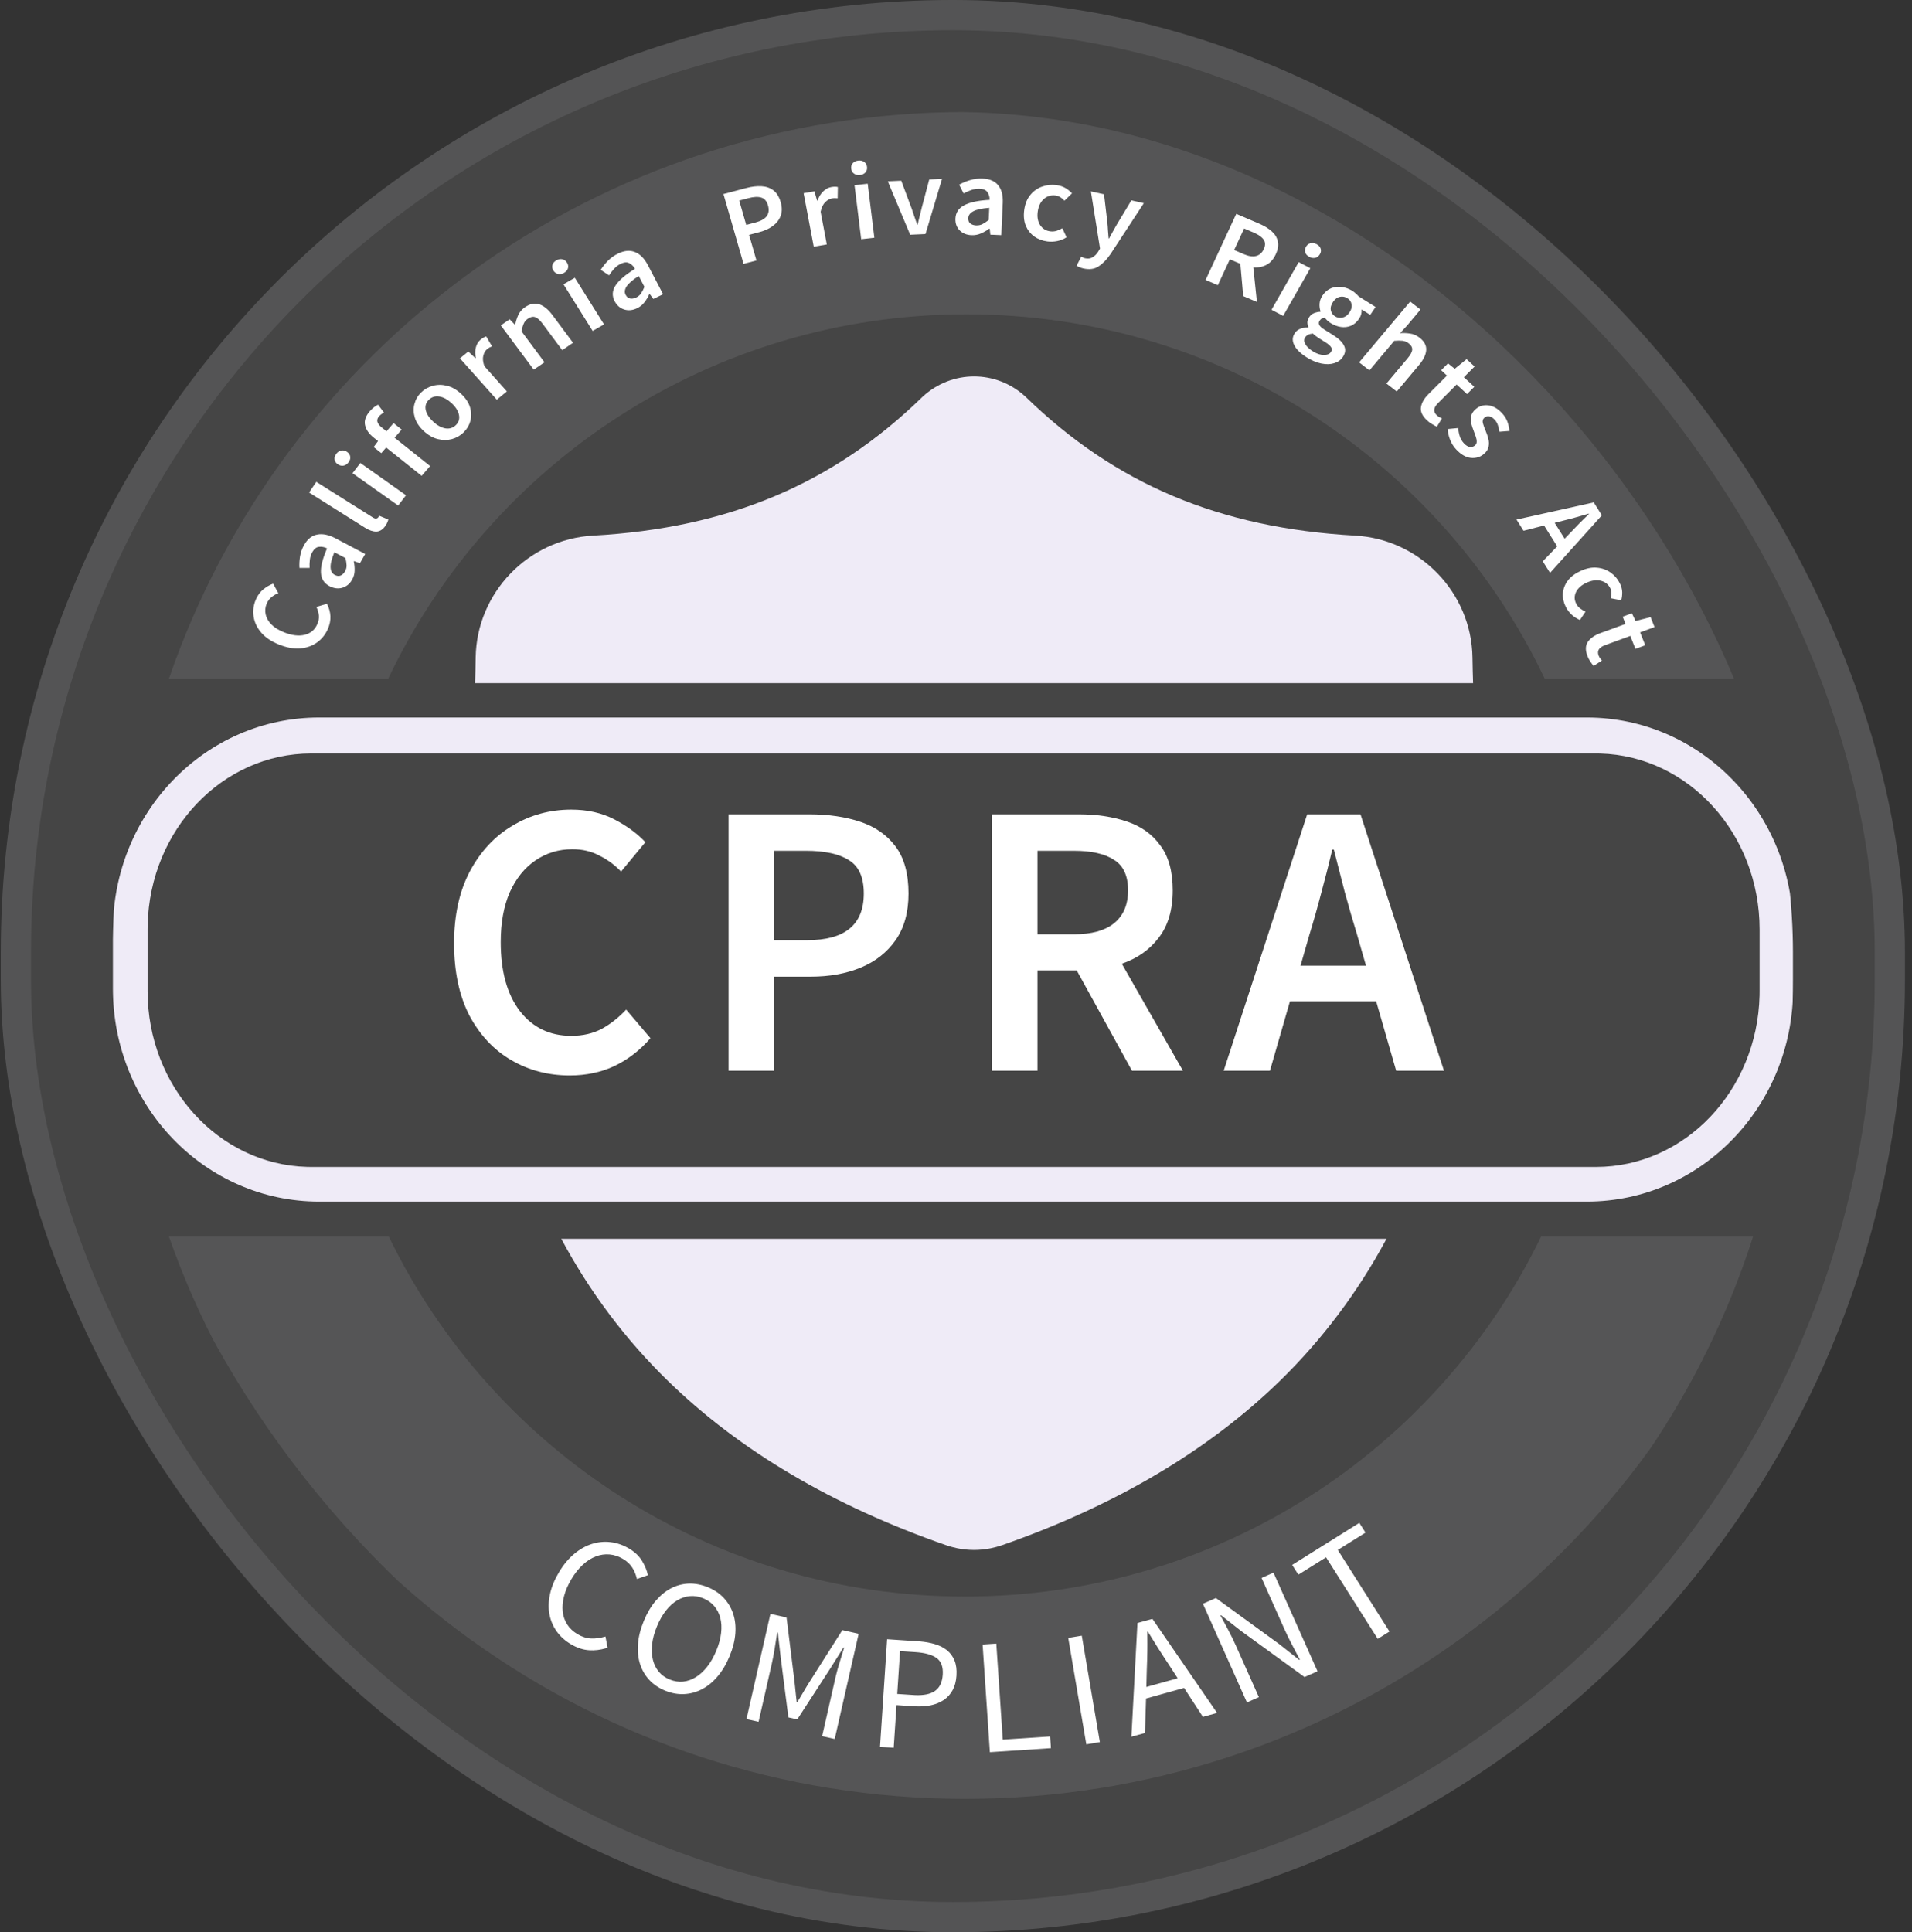
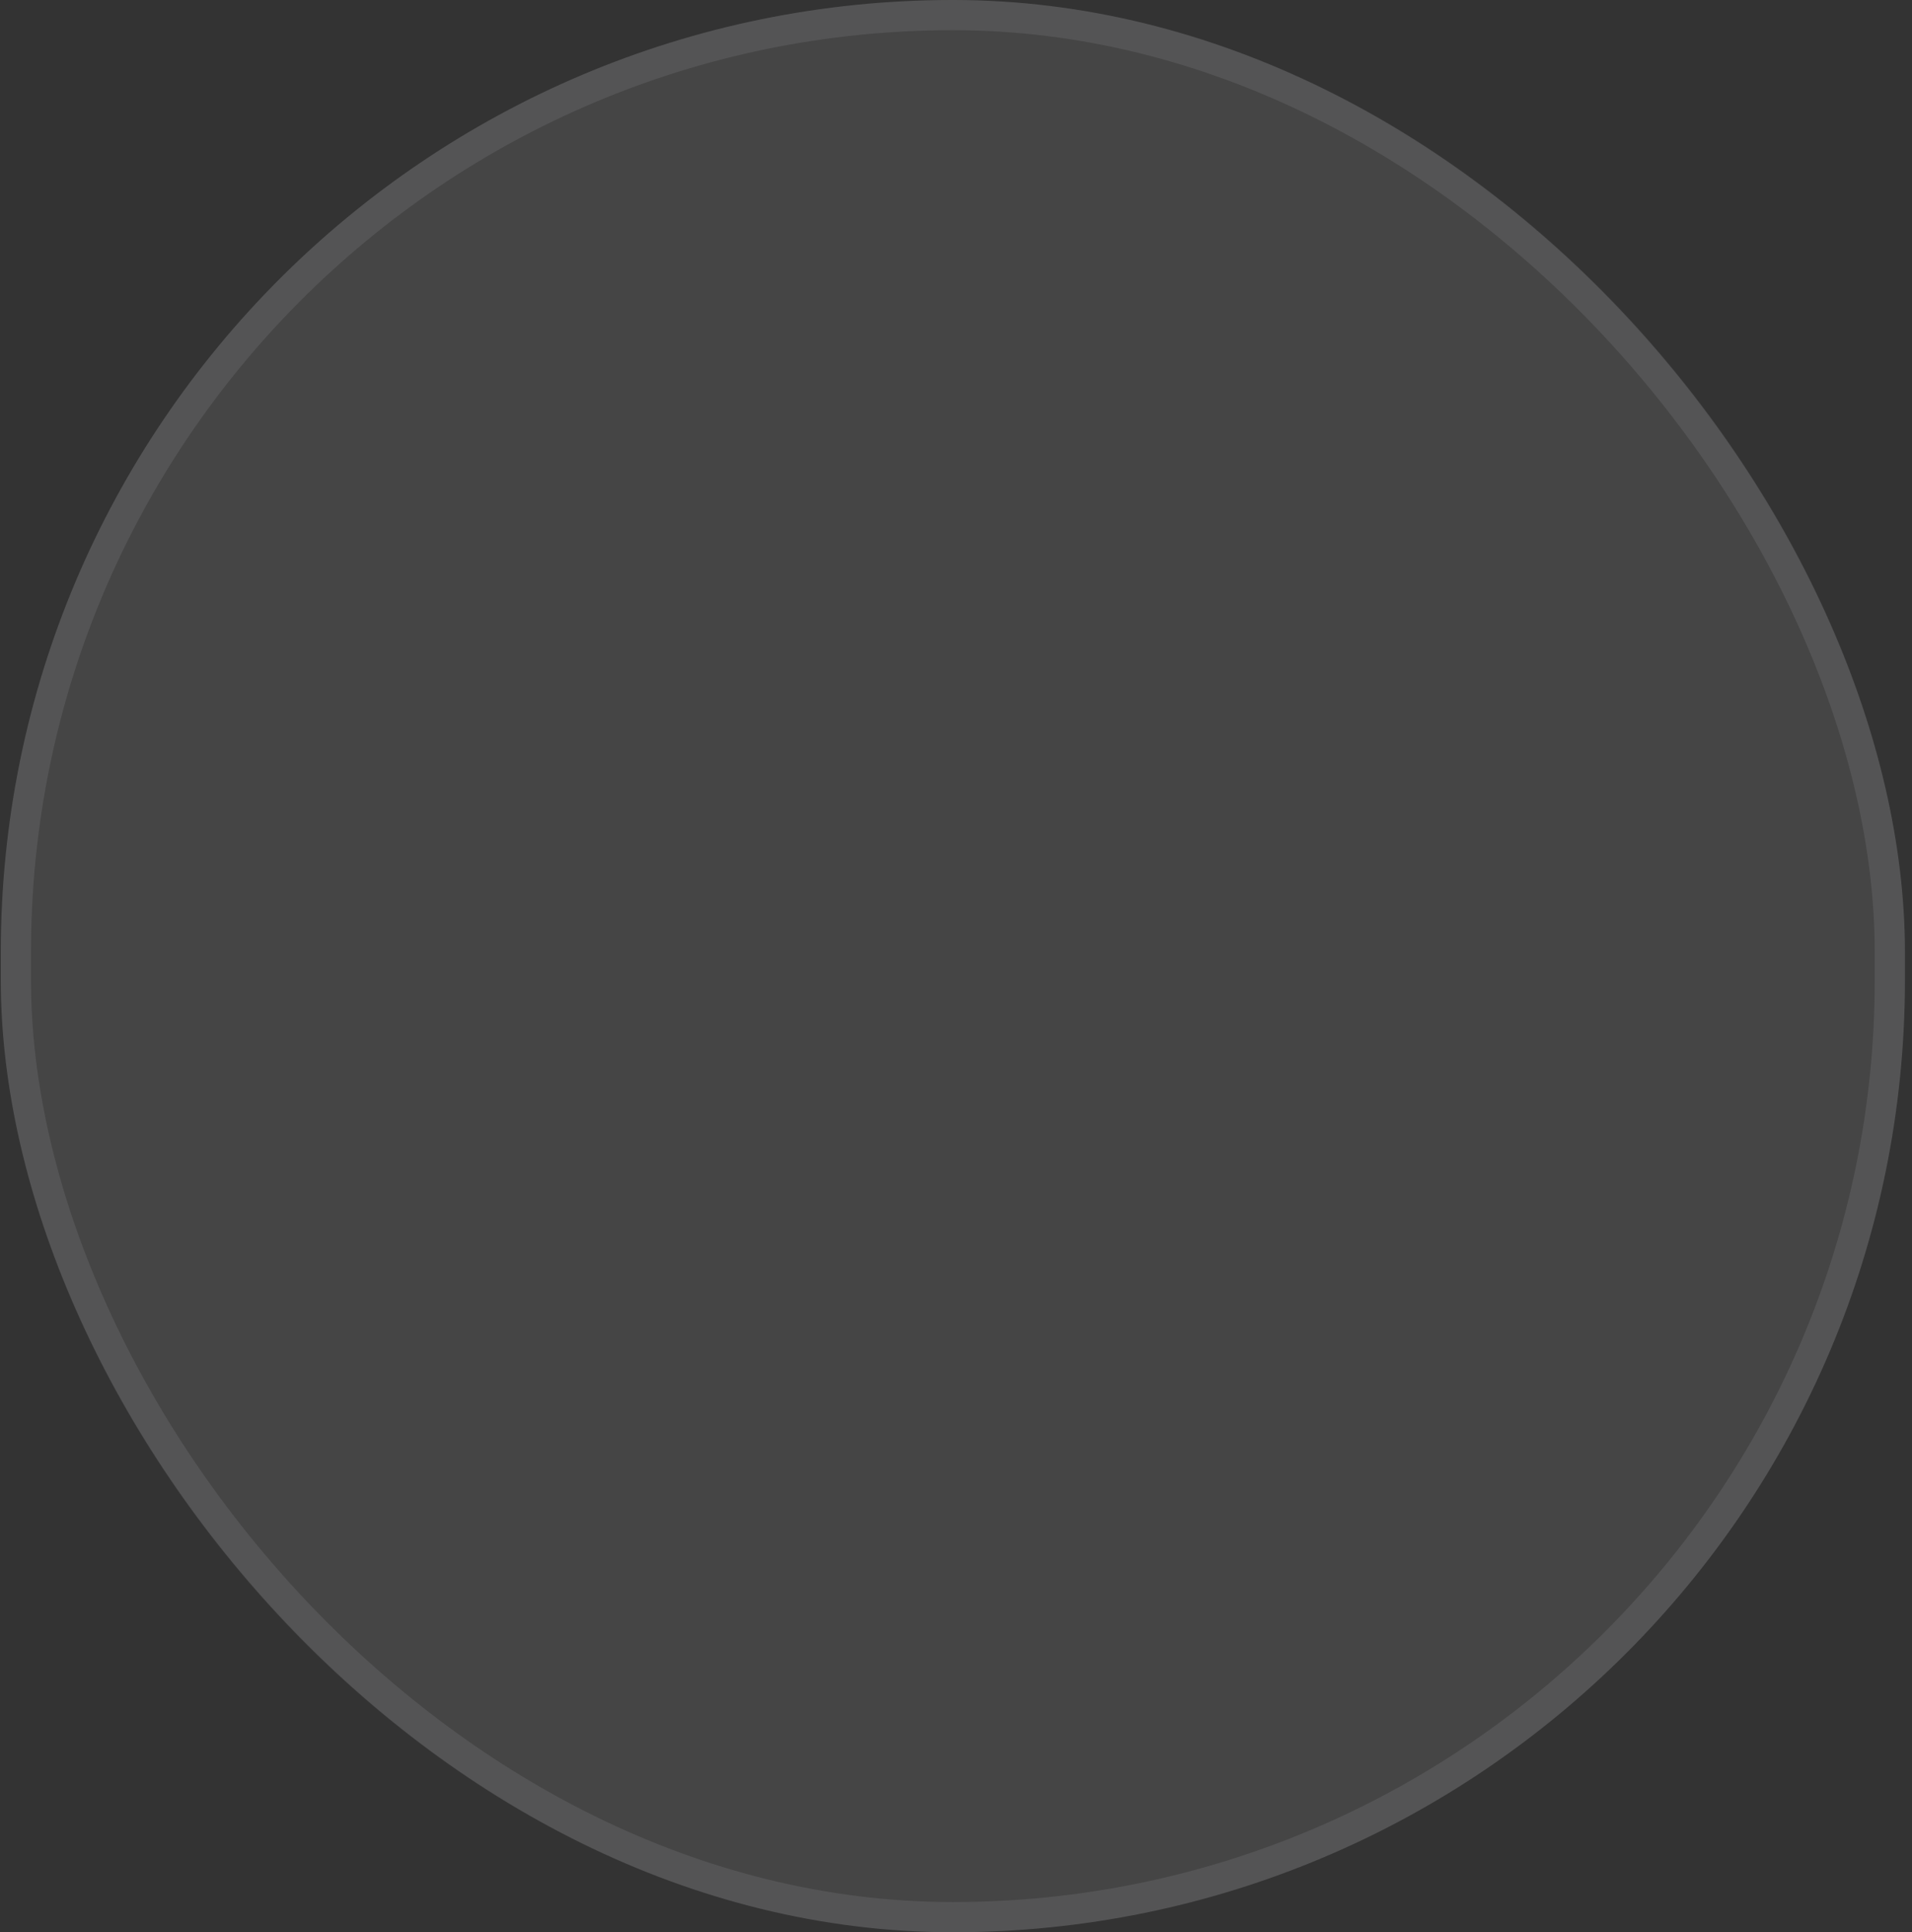
<svg xmlns="http://www.w3.org/2000/svg" width="190" height="192" viewBox="0 0 190 192" fill="none">
  <rect x="0" y="0" width="190" height="192" fill="#333333" stroke="none" />
  <rect x="0.08" width="189.217" height="192" rx="94.609" fill="white" fill-opacity="0.09" />
  <rect x="1.58" y="1.5" width="186.217" height="189" rx="93.109" stroke="#E1E4EA" stroke-opacity="0.1" stroke-width="3" />
  <g clip-path="url(#clip0_3580_47481)">
    <path fill-rule="evenodd" clip-rule="evenodd" d="M137.78 123.095H55.777C58.602 128.373 62.155 133.108 66.393 137.235C73.49 144.146 82.784 149.633 94.019 153.542C94.385 153.669 94.765 153.772 95.151 153.85C95.697 153.958 96.246 154.013 96.796 154.013C97.345 154.013 97.895 153.958 98.439 153.85C98.826 153.772 99.209 153.668 99.576 153.54C110.798 149.624 120.083 144.135 127.173 137.225C131.405 133.1 134.955 128.369 137.78 123.095ZM146.323 65.329C146.337 66.236 146.357 67.079 146.385 67.882H47.206C47.234 67.076 47.255 66.233 47.268 65.33C47.364 58.9 52.486 53.581 58.929 53.222C72.365 52.473 82.758 48.102 91.638 39.464L91.714 39.392C94.611 36.742 98.981 36.742 101.877 39.392L101.953 39.464C110.833 48.102 121.227 52.473 134.662 53.221C141.106 53.581 146.227 58.9 146.323 65.329Z" fill="#EFEBF7" />
    <path fill-rule="evenodd" clip-rule="evenodd" d="M178.183 92.456C178.183 80.77 169.008 71.297 157.69 71.297H31.713C20.396 71.297 11.221 80.77 11.221 92.456V98.239C11.221 109.925 20.396 119.398 31.713 119.398H157.69C169.008 119.398 178.183 109.925 178.183 98.239V92.456ZM30.938 74.868H158.583L159.017 74.874C167.804 75.12 174.856 82.856 174.856 92.361V98.462L174.851 98.928C174.621 108.374 167.426 115.956 158.583 115.956H30.938L30.505 115.95C21.718 115.703 14.665 107.968 14.665 98.462V92.361L14.671 91.895C14.901 82.449 22.096 74.868 30.938 74.868Z" fill="#EFEBF7" />
    <path fill-rule="evenodd" clip-rule="evenodd" d="M16.787 67.44C28.052 34.683 59.279 11.131 96.039 11.131C132.799 11.131 164.027 34.683 175.291 67.44H153.507C143.335 46.038 121.427 31.231 96.04 31.231C70.654 31.231 48.746 46.038 38.575 67.44H16.787Z" fill="#EFEBF7" fill-opacity="0.1" />
    <path fill-rule="evenodd" clip-rule="evenodd" d="M16.787 122.869C28.177 155.399 59.291 178.744 95.888 178.744C132.486 178.744 163.6 155.399 174.99 122.869H153.148C142.888 144.037 121.104 158.643 95.89 158.643C70.675 158.643 48.892 144.037 38.632 122.869H16.787Z" fill="#EFEBF7" fill-opacity="0.1" />
    <path fill-rule="evenodd" clip-rule="evenodd" d="M132.94 154.013L138.077 162.119L136.91 162.85L131.772 154.745L129.02 156.468L128.406 155.5L135.079 151.322L135.693 152.29L132.94 154.013ZM125.099 168.641L122.811 163.515C122.579 162.998 122.332 162.49 122.068 161.992L121.541 161.008L121.278 160.525L121.338 160.499L123.305 162.046L129.635 166.642L130.927 166.073L126.551 156.27L125.364 156.793L127.626 161.859C127.857 162.377 128.109 162.894 128.382 163.412L129.17 164.916L129.11 164.942L127.136 163.38L120.828 158.792L119.536 159.361L123.912 169.164L125.099 168.641ZM58.548 163.978C57.946 163.94 57.344 163.742 56.741 163.385C56.157 163.04 55.684 162.614 55.323 162.109C54.962 161.604 54.721 161.041 54.602 160.419C54.483 159.797 54.499 159.129 54.652 158.415C54.805 157.7 55.105 156.969 55.552 156.22C55.994 155.48 56.495 154.877 57.055 154.409C57.614 153.942 58.201 153.611 58.815 153.416C59.428 153.221 60.05 153.162 60.681 153.237C61.312 153.312 61.924 153.525 62.518 153.876C63.083 154.211 63.511 154.619 63.803 155.102C64.095 155.585 64.287 156.057 64.382 156.518L63.293 156.901L63.257 156.75C63.165 156.4 63.025 156.076 62.836 155.776C62.621 155.433 62.315 155.144 61.919 154.91C61.476 154.648 61.024 154.498 60.563 154.459C60.101 154.421 59.647 154.488 59.199 154.661C58.752 154.833 58.323 155.109 57.912 155.487C57.502 155.865 57.126 156.339 56.784 156.91C56.437 157.491 56.194 158.053 56.054 158.597C55.913 159.142 55.868 159.65 55.917 160.123C55.966 160.595 56.114 161.025 56.361 161.412C56.608 161.799 56.953 162.123 57.396 162.385C57.848 162.652 58.298 162.795 58.747 162.813C59.195 162.831 59.668 162.765 60.165 162.616L60.379 163.731L60.193 163.788C59.637 163.95 59.089 164.014 58.548 163.978ZM67.973 168.335C67.351 168.364 66.726 168.25 66.097 167.993C65.468 167.736 64.943 167.38 64.52 166.926C64.098 166.47 63.792 165.942 63.601 165.34C63.411 164.739 63.344 164.075 63.4 163.35C63.456 162.626 63.648 161.865 63.976 161.069C64.304 160.273 64.702 159.602 65.169 159.057C65.637 158.512 66.148 158.097 66.704 157.812C67.26 157.527 67.847 157.375 68.464 157.356C69.082 157.338 69.705 157.457 70.334 157.713C70.963 157.97 71.489 158.323 71.914 158.773C72.338 159.224 72.65 159.745 72.85 160.339C73.049 160.933 73.123 161.587 73.072 162.302C73.019 163.017 72.832 163.767 72.508 164.553C72.18 165.349 71.78 166.025 71.308 166.58C70.837 167.135 70.318 167.559 69.753 167.852C69.188 168.145 68.595 168.307 67.973 168.335ZM66.553 166.889C66.107 166.707 65.744 166.447 65.463 166.108C65.181 165.77 64.985 165.369 64.874 164.906C64.763 164.442 64.74 163.932 64.803 163.375C64.867 162.818 65.027 162.228 65.285 161.603C65.538 160.988 65.838 160.463 66.183 160.027C66.529 159.591 66.901 159.254 67.301 159.017C67.701 158.78 68.119 158.642 68.556 158.602C68.993 158.563 69.434 158.634 69.88 158.816C70.326 158.999 70.691 159.256 70.974 159.59C71.257 159.923 71.458 160.314 71.575 160.762C71.692 161.211 71.72 161.711 71.658 162.262C71.597 162.814 71.439 163.397 71.186 164.012C70.928 164.637 70.626 165.17 70.278 165.611C69.931 166.052 69.554 166.399 69.148 166.651C68.742 166.903 68.319 167.051 67.881 167.096C67.442 167.14 66.999 167.071 66.553 166.889ZM76.69 165.336L75.381 171.089L74.178 170.818L76.558 160.363L78.161 160.725L78.911 166.76L78.978 167.347L79.101 168.526L79.168 169.113L79.232 169.128L79.44 168.794C79.577 168.57 79.71 168.345 79.841 168.117L80.242 167.441L83.707 161.978L85.326 162.344L82.947 172.799L81.697 172.516L83.053 166.56C83.153 166.149 83.275 165.706 83.422 165.231L83.886 163.711L83.822 163.697L82.448 165.883L79.227 170.852L78.345 170.653L77.591 164.786L77.297 162.223L77.233 162.208L76.986 163.778C76.895 164.349 76.796 164.869 76.69 165.336ZM88.809 173.671L89.089 169.431L90.86 169.548C91.45 169.587 91.994 169.555 92.489 169.451C92.984 169.347 93.416 169.171 93.784 168.922C94.152 168.674 94.445 168.349 94.663 167.949C94.882 167.548 95.01 167.065 95.047 166.5C95.086 165.913 95.02 165.412 94.85 164.997C94.68 164.581 94.428 164.24 94.094 163.972C93.76 163.704 93.348 163.5 92.858 163.358C92.429 163.234 91.958 163.149 91.444 163.103L88.154 162.883L87.448 173.58L88.809 173.671ZM89.159 168.321L90.93 168.436C91.789 168.474 92.443 168.34 92.892 168.036C93.369 167.713 93.633 167.17 93.683 166.409C93.734 165.637 93.531 165.087 93.076 164.756C92.62 164.426 91.922 164.229 90.982 164.167L89.44 164.065L89.159 168.321ZM104.432 173.708L104.354 172.55L99.648 172.859L99.004 163.319L97.643 163.409L98.365 174.107L104.432 173.708ZM107.498 162.53L109.295 173.103L107.95 173.328L106.153 162.755L107.498 162.53ZM113.776 172.201L113.885 168.776L117.666 167.724L119.536 170.6L120.944 170.208L114.519 160.859L113.031 161.273L112.43 172.575L113.776 172.201ZM113.914 167.63L117.031 166.763L116.097 165.325L115.748 164.801C115.517 164.451 115.292 164.101 115.072 163.751L114.071 162.137L114.008 162.154L114.017 163.345L114.012 164.046C114.005 164.665 113.987 165.289 113.96 165.919L113.914 167.63Z" fill="white" />
    <path d="M130.131 92.839L129.235 95.956H135.741L134.845 92.839C134.429 91.489 134.027 90.099 133.637 88.671C133.273 87.242 132.91 85.827 132.546 84.424H132.391C132.053 85.853 131.689 87.281 131.3 88.71C130.936 90.112 130.547 91.489 130.131 92.839ZM121.6 106.396L129.897 80.918H135.195L143.493 106.396H138.74L136.754 99.501H128.183L126.196 106.396H121.6Z" fill="white" />
    <path d="M98.579 106.396V80.918H107.188C108.955 80.918 110.539 81.152 111.941 81.62C113.369 82.087 114.486 82.879 115.291 83.996C116.123 85.087 116.538 86.58 116.538 88.476C116.538 90.424 116.071 91.995 115.136 93.19C114.227 94.384 113.006 95.241 111.474 95.761L117.551 106.396H112.487L106.994 96.423H103.098V106.396H98.579ZM103.098 92.839H106.721C108.461 92.839 109.786 92.475 110.695 91.748C111.63 90.995 112.097 89.904 112.097 88.476C112.097 87.022 111.63 86.009 110.695 85.437C109.786 84.84 108.461 84.541 106.721 84.541H103.098V92.839Z" fill="white" />
    <path d="M72.399 106.396V80.918H80.424C82.32 80.918 84.008 81.165 85.489 81.659C86.969 82.152 88.138 82.97 88.995 84.113C89.852 85.255 90.281 86.814 90.281 88.788C90.281 90.658 89.852 92.203 88.995 93.424C88.138 94.644 86.982 95.553 85.528 96.15C84.073 96.748 82.424 97.046 80.58 97.046H76.918V106.396H72.399ZM76.918 93.424H80.23C83.969 93.424 85.839 91.878 85.839 88.788C85.839 87.177 85.346 86.073 84.359 85.476C83.398 84.853 81.97 84.541 80.074 84.541H76.918V93.424Z" fill="white" />
    <path d="M56.615 106.863C54.486 106.863 52.551 106.356 50.811 105.343C49.071 104.331 47.681 102.85 46.642 100.902C45.63 98.929 45.123 96.539 45.123 93.734C45.123 90.956 45.643 88.579 46.681 86.605C47.746 84.606 49.161 83.086 50.928 82.047C52.694 80.983 54.642 80.45 56.771 80.45C58.381 80.45 59.81 80.775 61.056 81.424C62.303 82.074 63.329 82.826 64.134 83.684L61.718 86.605C61.069 85.93 60.342 85.398 59.537 85.008C58.758 84.593 57.875 84.385 56.888 84.385C55.511 84.385 54.278 84.762 53.187 85.514C52.122 86.242 51.278 87.294 50.655 88.67C50.057 90.047 49.759 91.696 49.759 93.618C49.759 96.526 50.395 98.812 51.668 100.474C52.94 102.11 54.642 102.928 56.771 102.928C57.914 102.928 58.927 102.694 59.81 102.227C60.693 101.734 61.498 101.097 62.225 100.318L64.64 103.162C63.602 104.357 62.407 105.279 61.056 105.928C59.732 106.551 58.251 106.863 56.615 106.863Z" fill="white" />
    <path d="M32.584 62.485C32.342 63.039 31.986 63.488 31.514 63.831C31.041 64.173 30.482 64.374 29.835 64.431C29.185 64.48 28.479 64.35 27.717 64.044C26.963 63.74 26.377 63.346 25.958 62.859C25.536 62.364 25.284 61.829 25.202 61.256C25.113 60.68 25.189 60.114 25.43 59.559C25.613 59.14 25.863 58.803 26.18 58.55C26.498 58.296 26.819 58.111 27.142 57.995L27.662 58.943C27.405 59.038 27.178 59.169 26.981 59.337C26.78 59.494 26.624 59.702 26.512 59.959C26.356 60.317 26.318 60.68 26.399 61.046C26.476 61.403 26.666 61.737 26.969 62.05C27.275 62.356 27.689 62.614 28.211 62.824C29 63.142 29.693 63.225 30.289 63.075C30.877 62.923 31.292 62.569 31.533 62.014C31.663 61.717 31.714 61.427 31.687 61.146C31.653 60.862 31.572 60.583 31.442 60.309L32.488 59.99C32.695 60.391 32.81 60.803 32.833 61.226C32.852 61.639 32.769 62.059 32.584 62.485Z" fill="white" />
    <path d="M34.985 57.608C34.75 58.019 34.423 58.286 34.004 58.408C33.59 58.523 33.168 58.468 32.739 58.242C32.209 57.962 31.927 57.525 31.893 56.93C31.851 56.331 32.054 55.517 32.502 54.491C32.236 54.359 31.974 54.308 31.712 54.338C31.448 54.357 31.225 54.528 31.041 54.849C30.909 55.08 30.825 55.333 30.791 55.608C30.76 55.876 30.75 56.151 30.763 56.434L29.758 56.43C29.734 56.075 29.753 55.699 29.813 55.304C29.876 54.903 30.015 54.516 30.227 54.143C30.565 53.552 31.001 53.209 31.535 53.115C32.066 53.01 32.676 53.14 33.366 53.504L36.291 55.048L35.767 55.964L35.181 55.754L35.159 55.793C35.225 56.104 35.252 56.415 35.24 56.726C35.231 57.031 35.146 57.325 34.985 57.608ZM34.284 56.774C34.394 56.581 34.446 56.383 34.441 56.179C34.432 55.965 34.395 55.724 34.331 55.456L33.225 54.872C32.945 55.561 32.821 56.077 32.852 56.419C32.876 56.758 33.012 56.993 33.26 57.124C33.481 57.241 33.678 57.261 33.852 57.186C34.026 57.111 34.17 56.973 34.284 56.774Z" fill="white" />
    <path d="M38.3 52.244C38.045 52.618 37.745 52.81 37.399 52.821C37.058 52.825 36.683 52.699 36.274 52.441L30.711 48.939L31.432 47.881L37.053 51.419C37.187 51.504 37.3 51.54 37.391 51.527C37.475 51.51 37.536 51.474 37.574 51.419C37.591 51.395 37.605 51.373 37.618 51.355C37.628 51.326 37.645 51.288 37.668 51.241L38.587 51.623C38.571 51.7 38.539 51.794 38.491 51.904C38.447 52.008 38.384 52.122 38.3 52.244Z" fill="white" />
    <path d="M39.563 50.231L35.03 47.022L35.812 46.004L40.344 49.213L39.563 50.231ZM34.63 45.947C34.49 46.13 34.322 46.238 34.125 46.272C33.928 46.305 33.737 46.256 33.553 46.126C33.374 46 33.273 45.841 33.248 45.65C33.223 45.46 33.281 45.273 33.421 45.09C33.562 44.907 33.73 44.799 33.927 44.766C34.124 44.732 34.311 44.778 34.49 44.904C34.675 45.035 34.779 45.196 34.804 45.386C34.829 45.577 34.771 45.764 34.63 45.947Z" fill="white" />
    <path d="M41.901 47.283L38.37 44.47L37.888 45.028L37.129 44.424L37.567 43.83L37.117 43.471C36.664 43.11 36.386 42.708 36.282 42.264C36.173 41.815 36.331 41.345 36.755 40.854C36.882 40.708 37.018 40.578 37.164 40.467C37.311 40.355 37.444 40.27 37.563 40.212L38.161 41.003C37.959 41.099 37.792 41.224 37.66 41.376C37.358 41.726 37.451 42.095 37.94 42.484L38.408 42.857L39.109 42.044L39.913 42.684L39.211 43.497L42.742 46.31L41.901 47.283Z" fill="white" />
    <path d="M46.067 42.969C45.741 43.288 45.354 43.509 44.907 43.633C44.455 43.751 43.985 43.75 43.497 43.63C43.004 43.505 42.536 43.234 42.094 42.818C41.646 42.396 41.355 41.953 41.219 41.487C41.079 41.017 41.068 40.565 41.188 40.134C41.301 39.697 41.521 39.319 41.847 38.999C42.178 38.675 42.57 38.454 43.023 38.335C43.47 38.212 43.94 38.213 44.433 38.338C44.921 38.458 45.388 38.729 45.836 39.15C46.279 39.566 46.57 40.01 46.711 40.481C46.846 40.946 46.856 41.398 46.743 41.834C46.623 42.266 46.398 42.644 46.067 42.969ZM45.297 42.244C45.585 41.962 45.689 41.623 45.609 41.23C45.529 40.836 45.289 40.452 44.891 40.077C44.486 39.697 44.079 39.472 43.667 39.403C43.256 39.334 42.906 39.441 42.617 39.724C42.329 40.007 42.225 40.345 42.305 40.738C42.39 41.127 42.635 41.511 43.039 41.891C43.438 42.266 43.841 42.49 44.247 42.565C44.658 42.633 45.008 42.527 45.297 42.244Z" fill="white" />
    <path d="M49.368 39.716L45.706 35.609L46.533 34.93L47.251 35.6L47.286 35.572C47.198 35.18 47.2 34.827 47.29 34.511C47.375 34.19 47.531 33.936 47.757 33.75C47.96 33.583 48.147 33.478 48.319 33.434L48.891 34.413C48.795 34.453 48.711 34.493 48.637 34.534C48.563 34.576 48.48 34.634 48.387 34.711C48.219 34.849 48.099 35.058 48.028 35.339C47.952 35.614 47.986 35.963 48.131 36.385L50.369 38.894L49.368 39.716Z" fill="white" />
    <path d="M53.038 36.734L49.766 32.334L50.651 31.728L51.166 32.268L51.203 32.243C51.266 31.911 51.368 31.593 51.508 31.29C51.648 30.987 51.873 30.729 52.184 30.516C52.675 30.18 53.146 30.088 53.596 30.239C54.047 30.391 54.478 30.744 54.892 31.3L56.944 34.06L55.872 34.794L53.919 32.168C53.648 31.804 53.401 31.585 53.178 31.512C52.956 31.44 52.717 31.491 52.462 31.665C52.263 31.801 52.121 31.97 52.037 32.172C51.954 32.364 51.883 32.615 51.824 32.926L54.11 36.001L53.038 36.734Z" fill="white" />
    <path d="M58.893 32.885L55.995 28.25L57.124 27.6L60.022 32.235L58.893 32.885ZM56.057 27.11C55.854 27.227 55.655 27.264 55.459 27.223C55.264 27.181 55.108 27.066 54.989 26.877C54.875 26.694 54.845 26.511 54.899 26.326C54.952 26.141 55.081 25.99 55.284 25.873C55.487 25.756 55.686 25.719 55.881 25.761C56.076 25.802 56.231 25.915 56.345 26.097C56.463 26.286 56.495 26.473 56.442 26.657C56.388 26.842 56.26 26.993 56.057 27.11Z" fill="white" />
    <path d="M63.304 30.63C62.867 30.84 62.439 30.881 62.023 30.753C61.612 30.621 61.297 30.346 61.078 29.926C60.807 29.407 60.834 28.894 61.158 28.386C61.478 27.871 62.126 27.313 63.102 26.713C62.962 26.46 62.776 26.275 62.543 26.157C62.314 26.029 62.029 26.047 61.687 26.211C61.441 26.329 61.223 26.491 61.032 26.698C60.848 26.901 60.677 27.123 60.52 27.362L59.694 26.811C59.885 26.506 60.122 26.207 60.406 25.915C60.696 25.62 61.038 25.378 61.435 25.187C62.063 24.886 62.625 24.842 63.121 25.055C63.62 25.258 64.046 25.698 64.399 26.374L65.895 29.238L64.922 29.705L64.562 29.213L64.521 29.233C64.392 29.525 64.23 29.795 64.035 30.044C63.848 30.291 63.604 30.486 63.304 30.63ZM63.22 29.562C63.425 29.464 63.585 29.329 63.701 29.159C63.82 28.978 63.933 28.76 64.038 28.504L63.473 27.422C62.834 27.835 62.427 28.191 62.25 28.489C62.069 28.781 62.042 29.049 62.169 29.291C62.282 29.508 62.432 29.633 62.62 29.665C62.808 29.698 63.008 29.664 63.22 29.562Z" fill="white" />
    <path d="M73.888 26.219L71.891 19.281L74.166 18.68C74.704 18.538 75.202 18.48 75.66 18.503C76.118 18.527 76.514 18.662 76.847 18.909C77.179 19.156 77.423 19.549 77.578 20.086C77.724 20.596 77.724 21.049 77.577 21.445C77.429 21.841 77.173 22.175 76.808 22.447C76.442 22.718 75.998 22.923 75.475 23.061L74.436 23.335L75.17 25.881L73.888 26.219ZM74.153 22.348L75.091 22.101C76.152 21.821 76.561 21.26 76.319 20.419C76.192 19.98 75.966 19.716 75.639 19.627C75.318 19.529 74.888 19.552 74.351 19.693L73.456 19.929L74.153 22.348Z" fill="white" />
    <path d="M80.864 24.512L79.857 19.196L80.929 19.011L81.197 19.937L81.242 19.929C81.372 19.549 81.559 19.244 81.803 19.016C82.046 18.78 82.314 18.637 82.607 18.586C82.87 18.541 83.087 18.54 83.259 18.585L83.238 19.707C83.135 19.695 83.041 19.689 82.955 19.689C82.87 19.689 82.767 19.699 82.647 19.72C82.429 19.758 82.215 19.88 82.006 20.088C81.796 20.288 81.642 20.606 81.546 21.04L82.161 24.288L80.864 24.512Z" fill="white" />
    <path d="M85.58 23.768L84.917 18.402L86.226 18.255L86.888 23.621L85.58 23.768ZM85.461 17.388C85.226 17.415 85.028 17.37 84.868 17.255C84.707 17.14 84.614 16.974 84.587 16.755C84.561 16.544 84.612 16.364 84.74 16.217C84.868 16.07 85.049 15.983 85.284 15.957C85.519 15.93 85.717 15.975 85.878 16.09C86.038 16.204 86.131 16.368 86.157 16.579C86.184 16.797 86.134 16.98 86.006 17.128C85.878 17.275 85.696 17.362 85.461 17.388Z" fill="white" />
-     <path d="M90.447 23.324L88.22 18.015L89.559 17.955L90.592 20.718C90.681 20.979 90.771 21.243 90.861 21.511C90.958 21.778 91.052 22.049 91.143 22.324L91.188 22.322C91.258 22.04 91.325 21.762 91.388 21.487C91.458 21.212 91.525 20.941 91.588 20.674L92.341 17.832L93.611 17.775L91.969 23.257L90.447 23.324Z" fill="white" />
    <path d="M96.53 23.369C96.042 23.347 95.647 23.183 95.348 22.877C95.056 22.57 94.921 22.183 94.942 21.714C94.968 21.135 95.251 20.7 95.792 20.407C96.333 20.108 97.183 19.924 98.341 19.857C98.346 19.57 98.277 19.322 98.133 19.11C97.998 18.891 97.74 18.773 97.358 18.757C97.083 18.745 96.81 18.785 96.538 18.876C96.274 18.967 96.013 19.081 95.754 19.216L95.311 18.349C95.633 18.172 95.992 18.022 96.387 17.9C96.79 17.778 97.213 17.726 97.656 17.746C98.358 17.776 98.872 18 99.197 18.418C99.531 18.829 99.68 19.412 99.646 20.166L99.502 23.365L98.414 23.318L98.349 22.72L98.303 22.718C98.042 22.913 97.763 23.073 97.467 23.2C97.178 23.327 96.866 23.383 96.53 23.369ZM96.999 22.398C97.228 22.407 97.436 22.365 97.624 22.27C97.82 22.169 98.029 22.031 98.25 21.857L98.305 20.648C97.537 20.71 97.001 20.83 96.694 21.008C96.388 21.178 96.229 21.399 96.217 21.67C96.206 21.912 96.275 22.091 96.422 22.207C96.57 22.324 96.762 22.387 96.999 22.398Z" fill="white" />
    <path d="M104.076 23.991C103.569 23.924 103.126 23.754 102.748 23.482C102.38 23.203 102.103 22.841 101.92 22.394C101.746 21.942 101.7 21.421 101.784 20.833C101.869 20.237 102.07 19.749 102.386 19.369C102.703 18.982 103.09 18.707 103.545 18.546C104.008 18.378 104.486 18.327 104.978 18.392C105.334 18.44 105.636 18.539 105.884 18.691C106.133 18.842 106.347 19.015 106.528 19.209L105.775 19.942C105.649 19.799 105.515 19.685 105.373 19.6C105.232 19.507 105.074 19.449 104.9 19.426C104.453 19.366 104.063 19.481 103.729 19.77C103.402 20.059 103.2 20.473 103.124 21.011C103.048 21.541 103.123 21.988 103.349 22.351C103.583 22.715 103.919 22.927 104.358 22.985C104.578 23.014 104.788 22.998 104.99 22.936C105.2 22.867 105.394 22.782 105.57 22.68L105.986 23.579C105.698 23.763 105.386 23.888 105.053 23.955C104.72 24.021 104.394 24.034 104.076 23.991Z" fill="white" />
    <path d="M107.67 26.678C107.522 26.644 107.394 26.605 107.287 26.558C107.181 26.512 107.079 26.463 106.981 26.411L107.448 25.499C107.497 25.525 107.552 25.552 107.616 25.582C107.685 25.62 107.754 25.646 107.821 25.661C108.111 25.726 108.362 25.692 108.575 25.558C108.793 25.434 108.978 25.249 109.131 25.005L109.312 24.695L108.404 19.017L109.711 19.308L110.04 22.102C110.067 22.349 110.087 22.61 110.1 22.883C110.121 23.152 110.143 23.42 110.165 23.688L110.21 23.698C110.335 23.47 110.461 23.239 110.588 23.004C110.725 22.763 110.855 22.532 110.978 22.311L112.425 19.913L113.664 20.189L110.356 25.244C109.983 25.786 109.591 26.191 109.181 26.461C108.77 26.738 108.266 26.81 107.67 26.678Z" fill="white" />
    <path d="M119.804 27.818L122.852 21.25L125.166 22.242C125.641 22.446 126.038 22.689 126.359 22.971C126.687 23.256 126.893 23.59 126.975 23.97C127.068 24.347 127.001 24.78 126.774 25.269C126.541 25.771 126.228 26.122 125.833 26.323C125.446 26.526 125.016 26.606 124.542 26.563L124.902 30.006L123.541 29.422L123.258 26.217L122.212 25.768L121.018 28.339L119.804 27.818ZM122.64 24.844L123.614 25.262C124.082 25.462 124.481 25.521 124.812 25.439C125.154 25.352 125.41 25.125 125.581 24.757C125.755 24.382 125.75 24.067 125.568 23.812C125.395 23.553 125.075 23.323 124.607 23.122L123.633 22.705L122.64 24.844Z" fill="white" />
-     <path d="M126.353 30.781L129.053 26.045L130.209 26.654L127.509 31.39L126.353 30.781ZM130.109 25.523C129.901 25.414 129.766 25.267 129.705 25.085C129.643 24.902 129.668 24.714 129.778 24.521C129.884 24.335 130.034 24.217 130.227 24.168C130.42 24.12 130.621 24.15 130.829 24.26C131.037 24.369 131.171 24.515 131.233 24.698C131.294 24.881 131.272 25.066 131.165 25.252C131.055 25.445 130.903 25.566 130.71 25.614C130.517 25.663 130.316 25.633 130.109 25.523Z" fill="white" />
    <path d="M129.833 35.501C129.461 35.269 129.154 35.015 128.911 34.741C128.675 34.471 128.531 34.192 128.478 33.906C128.428 33.63 128.493 33.359 128.672 33.095C128.926 32.721 129.369 32.538 130 32.548L130.025 32.512C129.954 32.362 129.918 32.199 129.918 32.024C129.924 31.854 129.989 31.676 130.114 31.491C130.235 31.313 130.395 31.186 130.593 31.108C130.802 31.029 131.005 30.986 131.202 30.978L131.227 30.941C131.146 30.724 131.112 30.471 131.125 30.182C131.145 29.897 131.244 29.622 131.424 29.358C131.661 29.008 131.947 28.767 132.282 28.636C132.618 28.504 132.968 28.465 133.333 28.519C133.709 28.57 134.06 28.698 134.387 28.902C134.515 28.983 134.628 29.071 134.727 29.168C134.836 29.262 134.929 29.355 135.004 29.446L136.695 30.504L136.164 31.287L135.3 30.746C135.318 30.88 135.307 31.031 135.267 31.198C135.23 31.359 135.158 31.52 135.05 31.679C134.825 32.011 134.554 32.243 134.235 32.377C133.921 32.504 133.59 32.542 133.242 32.49C132.894 32.438 132.553 32.308 132.22 32.1C132.117 32.036 132.018 31.961 131.921 31.874C131.825 31.787 131.737 31.689 131.657 31.578C131.545 31.595 131.446 31.62 131.359 31.654C131.279 31.691 131.204 31.762 131.133 31.866C131.046 31.995 131.031 32.131 131.09 32.273C131.156 32.419 131.333 32.582 131.621 32.762L132.457 33.285C133.027 33.642 133.396 33.999 133.563 34.358C133.742 34.714 133.697 35.089 133.431 35.482C133.231 35.777 132.947 35.98 132.58 36.091C132.209 36.209 131.786 36.22 131.312 36.125C130.838 36.03 130.345 35.822 129.833 35.501ZM132.669 31.437C132.894 31.577 133.14 31.617 133.408 31.558C133.677 31.498 133.909 31.324 134.105 31.035C134.296 30.753 134.364 30.484 134.308 30.231C134.262 29.975 134.124 29.775 133.893 29.63C133.663 29.486 133.415 29.441 133.151 29.494C132.887 29.547 132.657 29.718 132.461 30.007C132.266 30.296 132.194 30.57 132.246 30.83C132.298 31.09 132.439 31.292 132.669 31.437ZM130.474 34.918C130.852 35.155 131.21 35.273 131.547 35.274C131.884 35.275 132.116 35.18 132.246 34.99C132.366 34.812 132.374 34.646 132.268 34.492C132.169 34.343 131.985 34.184 131.715 34.015L131.072 33.612C130.815 33.452 130.616 33.296 130.472 33.145C130.107 33.171 129.85 33.295 129.701 33.516C129.563 33.718 129.566 33.943 129.709 34.19C129.848 34.443 130.103 34.686 130.474 34.918Z" fill="white" />
    <path d="M135.058 36.009L140.131 29.966L141.157 30.761L139.85 32.319L139.131 33.104C139.455 33.081 139.782 33.095 140.114 33.145C140.45 33.188 140.767 33.326 141.065 33.556C141.535 33.92 141.755 34.331 141.725 34.788C141.695 35.245 141.457 35.739 141.012 36.269L138.799 38.905L137.772 38.11L139.877 35.602C140.169 35.254 140.322 34.968 140.334 34.742C140.347 34.516 140.231 34.309 139.987 34.12C139.797 33.973 139.589 33.887 139.363 33.863C139.149 33.838 138.877 33.84 138.549 33.868L136.084 36.804L135.058 36.009Z" fill="white" />
    <path d="M141.814 41.78C141.345 41.348 141.14 40.911 141.201 40.469C141.272 40.026 141.516 39.596 141.934 39.179L143.789 37.323L143.21 36.789L143.892 36.107L144.56 36.647L145.738 35.69L146.533 36.422L145.47 37.485L146.505 38.438L145.783 39.16L144.749 38.207L142.894 40.063C142.439 40.518 142.402 40.921 142.783 41.272C142.855 41.337 142.937 41.398 143.03 41.453C143.129 41.504 143.216 41.543 143.292 41.573L142.784 42.4C142.637 42.335 142.478 42.25 142.308 42.144C142.138 42.049 141.974 41.928 141.814 41.78Z" fill="white" />
    <path d="M144.702 44.657C144.447 44.384 144.246 44.064 144.099 43.698C143.957 43.327 143.877 42.972 143.858 42.633L144.903 42.533C144.929 42.836 144.984 43.114 145.067 43.368C145.15 43.622 145.286 43.85 145.475 44.052C145.679 44.271 145.877 44.391 146.071 44.411C146.265 44.432 146.433 44.382 146.575 44.26C146.694 44.157 146.75 44.03 146.743 43.879C146.746 43.728 146.714 43.563 146.649 43.383C146.589 43.198 146.521 43.01 146.445 42.819C146.35 42.585 146.27 42.339 146.203 42.081C146.147 41.824 146.145 41.574 146.196 41.333C146.254 41.087 146.399 40.863 146.632 40.663C147.002 40.345 147.426 40.217 147.904 40.279C148.382 40.341 148.83 40.597 149.248 41.045C149.513 41.33 149.7 41.628 149.807 41.94C149.913 42.252 149.978 42.547 150 42.823L148.997 42.902C148.973 42.667 148.923 42.448 148.848 42.247C148.783 42.046 148.677 41.866 148.529 41.708C148.34 41.505 148.154 41.394 147.972 41.374C147.794 41.349 147.641 41.392 147.51 41.505C147.345 41.647 147.296 41.836 147.364 42.074C147.432 42.311 147.528 42.573 147.652 42.861C147.757 43.105 147.841 43.359 147.902 43.622C147.968 43.88 147.975 44.135 147.923 44.386C147.876 44.644 147.722 44.885 147.46 45.11C147.102 45.418 146.67 45.548 146.164 45.499C145.664 45.447 145.176 45.166 144.702 44.657Z" fill="white" />
    <path d="M155.411 51.716L154.49 51.953L155.48 53.527L156.128 52.856C156.405 52.559 156.694 52.259 156.994 51.957C157.298 51.661 157.599 51.366 157.897 51.074L157.873 51.036C157.462 51.163 157.047 51.283 156.628 51.397C156.22 51.513 155.814 51.62 155.411 51.716ZM150.699 51.627L158.376 49.922L159.183 51.204L154.032 56.924L153.308 55.774L154.742 54.289L153.437 52.215L151.399 52.739L150.699 51.627Z" fill="white" />
    <path d="M155.593 60.297C155.372 59.853 155.276 59.405 155.305 58.953C155.344 58.504 155.507 58.084 155.795 57.693C156.092 57.304 156.52 56.983 157.079 56.728C157.644 56.469 158.179 56.363 158.684 56.408C159.196 56.451 159.647 56.61 160.039 56.886C160.44 57.166 160.748 57.521 160.962 57.952C161.117 58.263 161.197 58.56 161.202 58.842C161.207 59.124 161.175 59.391 161.105 59.643L160.053 59.441C160.108 59.261 160.133 59.091 160.129 58.931C160.132 58.766 160.096 58.608 160.02 58.456C159.825 58.065 159.511 57.815 159.075 57.705C158.643 57.602 158.172 57.667 157.662 57.9C157.159 58.13 156.811 58.435 156.62 58.815C156.431 59.202 156.433 59.588 156.624 59.972C156.719 60.164 156.85 60.324 157.015 60.452C157.19 60.583 157.371 60.691 157.557 60.777L157.004 61.603C156.685 61.472 156.405 61.292 156.163 61.061C155.921 60.83 155.731 60.575 155.593 60.297Z" fill="white" />
-     <path d="M157.76 65.212C157.528 64.629 157.537 64.151 157.789 63.776C158.05 63.406 158.463 63.118 159.027 62.912L161.532 61.996L161.245 61.276L162.166 60.94L162.53 61.702L164.022 61.322L164.415 62.309L162.981 62.833L163.492 64.118L162.518 64.474L162.006 63.189L159.501 64.105C158.888 64.329 158.675 64.677 158.863 65.151C158.899 65.24 158.946 65.328 159.006 65.416C159.073 65.502 159.134 65.574 159.19 65.632L158.362 66.17C158.257 66.051 158.152 65.909 158.045 65.744C157.934 65.588 157.839 65.411 157.76 65.212Z" fill="white" />
  </g>
  <defs>
    <clipPath id="clip0_3580_47481">
-       <rect x="11.211" y="11.13" width="166.957" height="169.739" rx="83.478" fill="white" />
-     </clipPath>
+       </clipPath>
  </defs>
</svg>